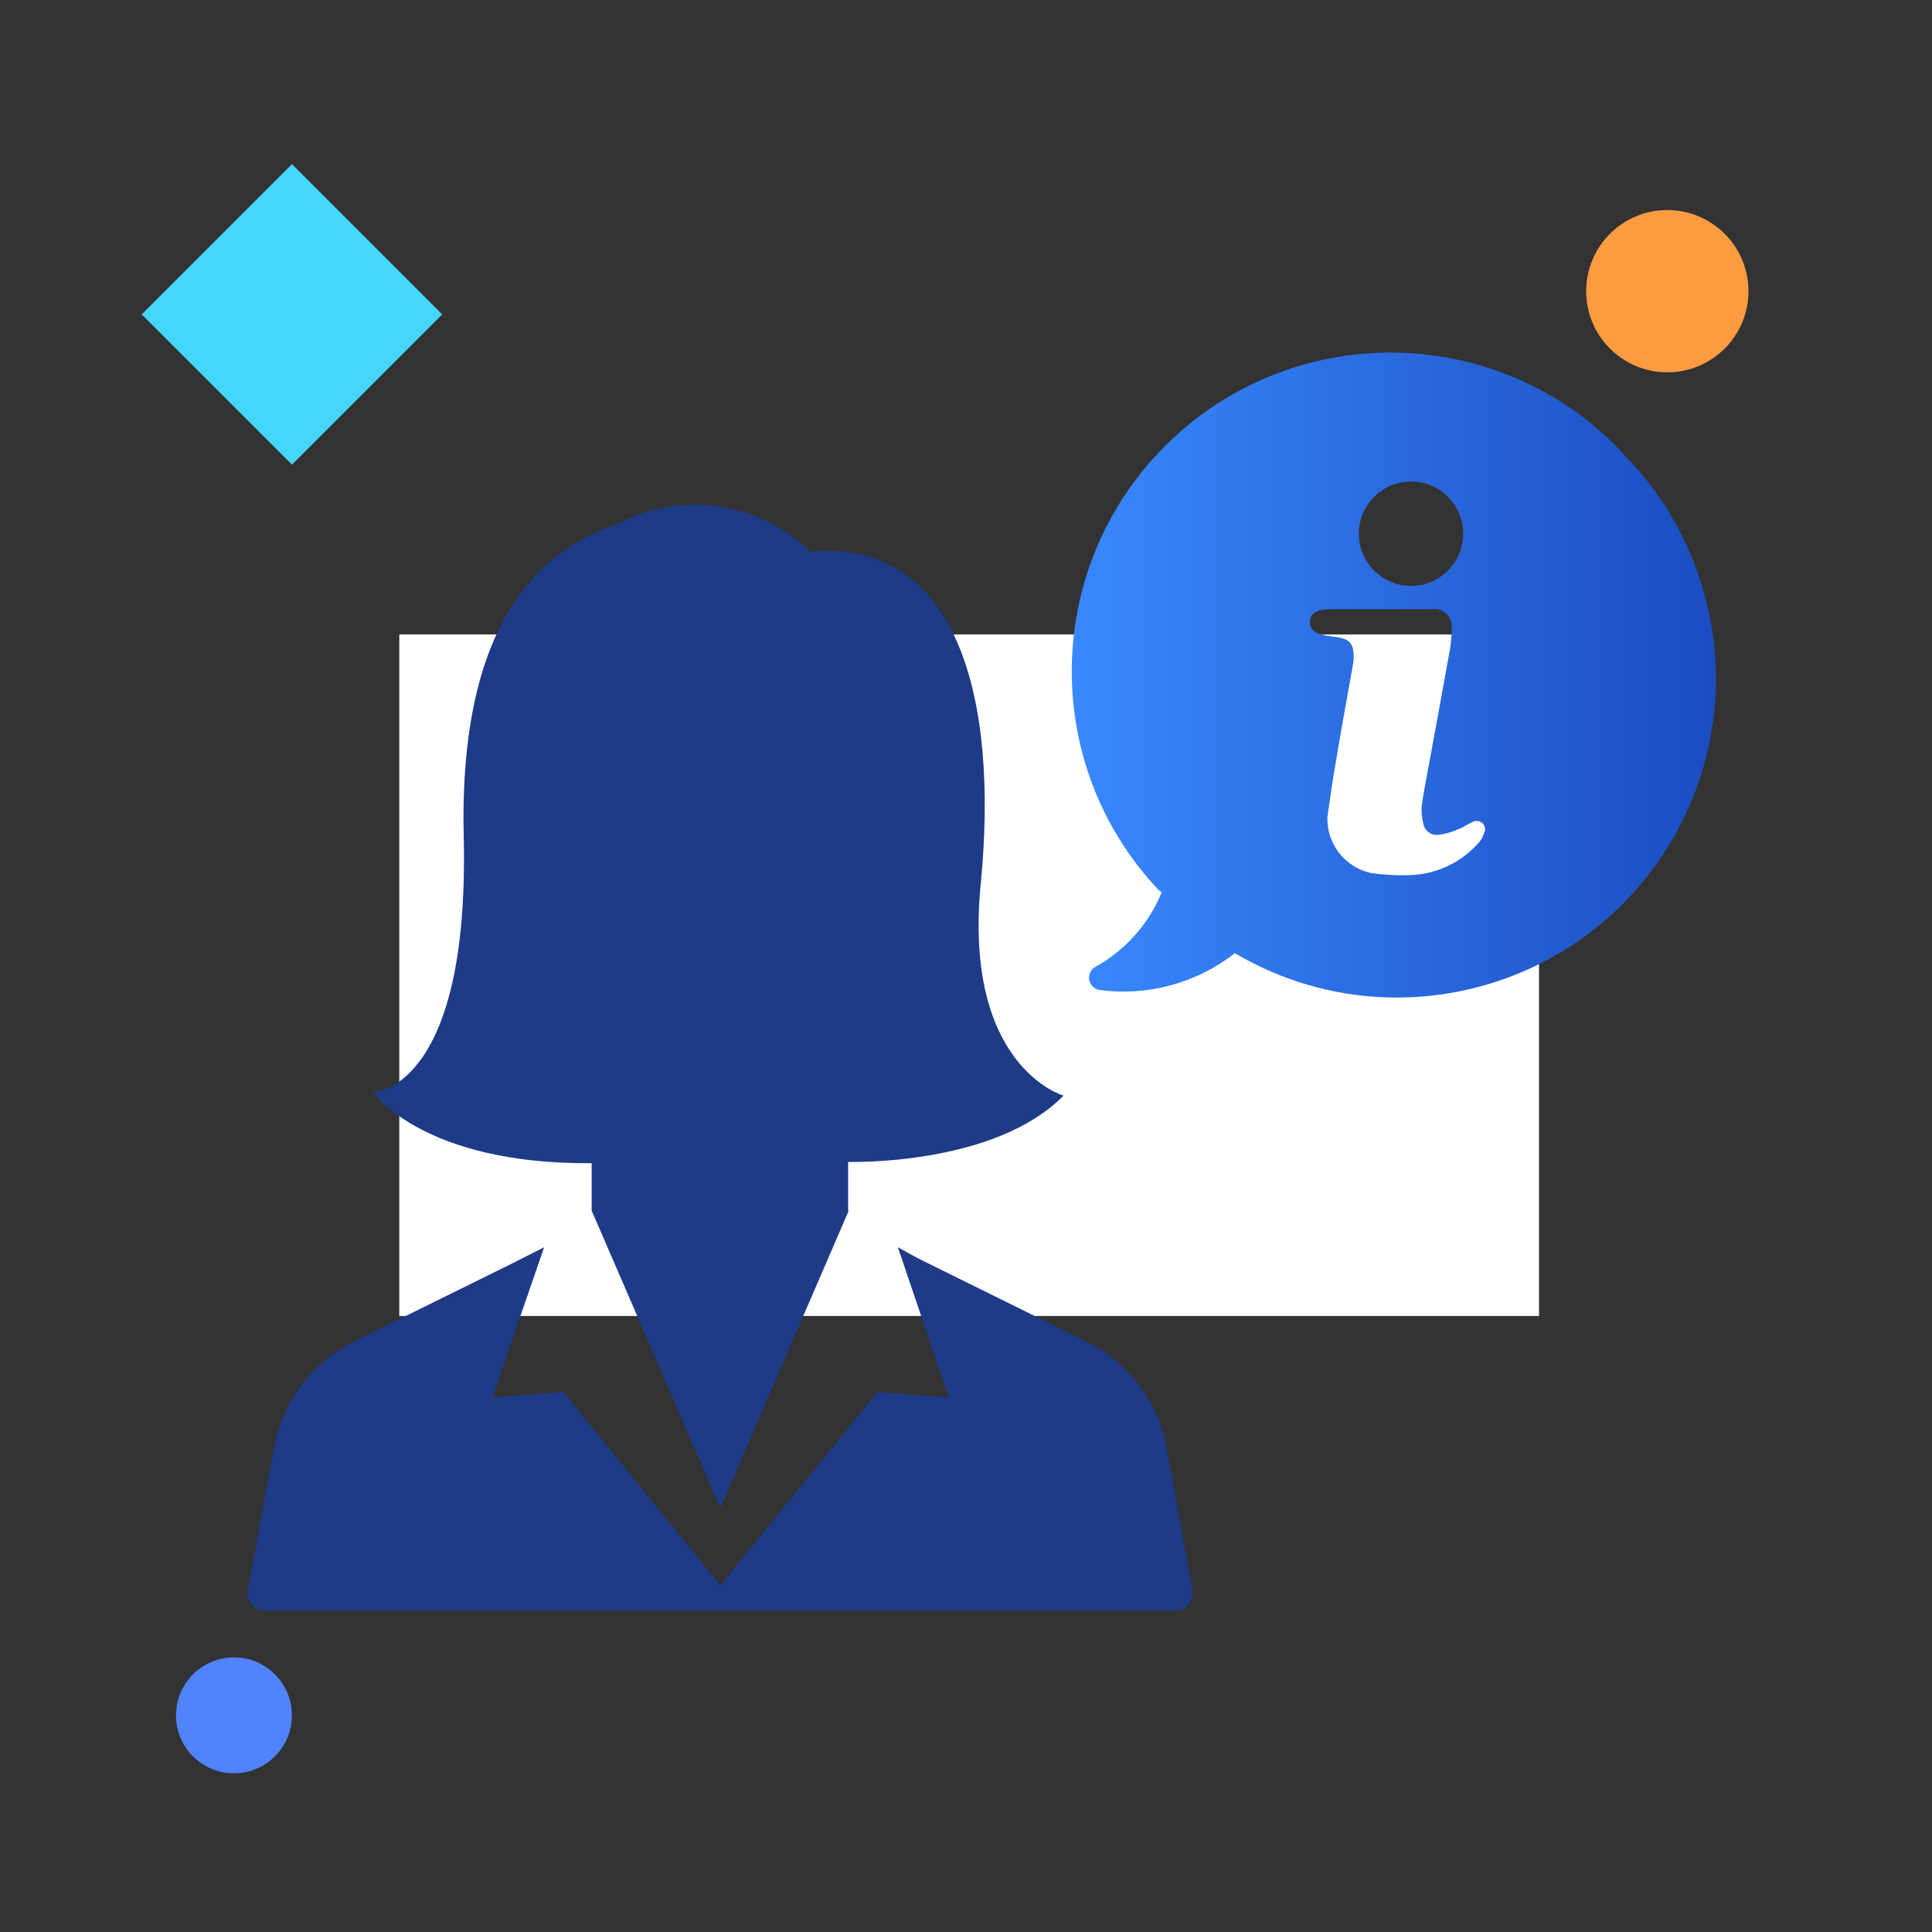
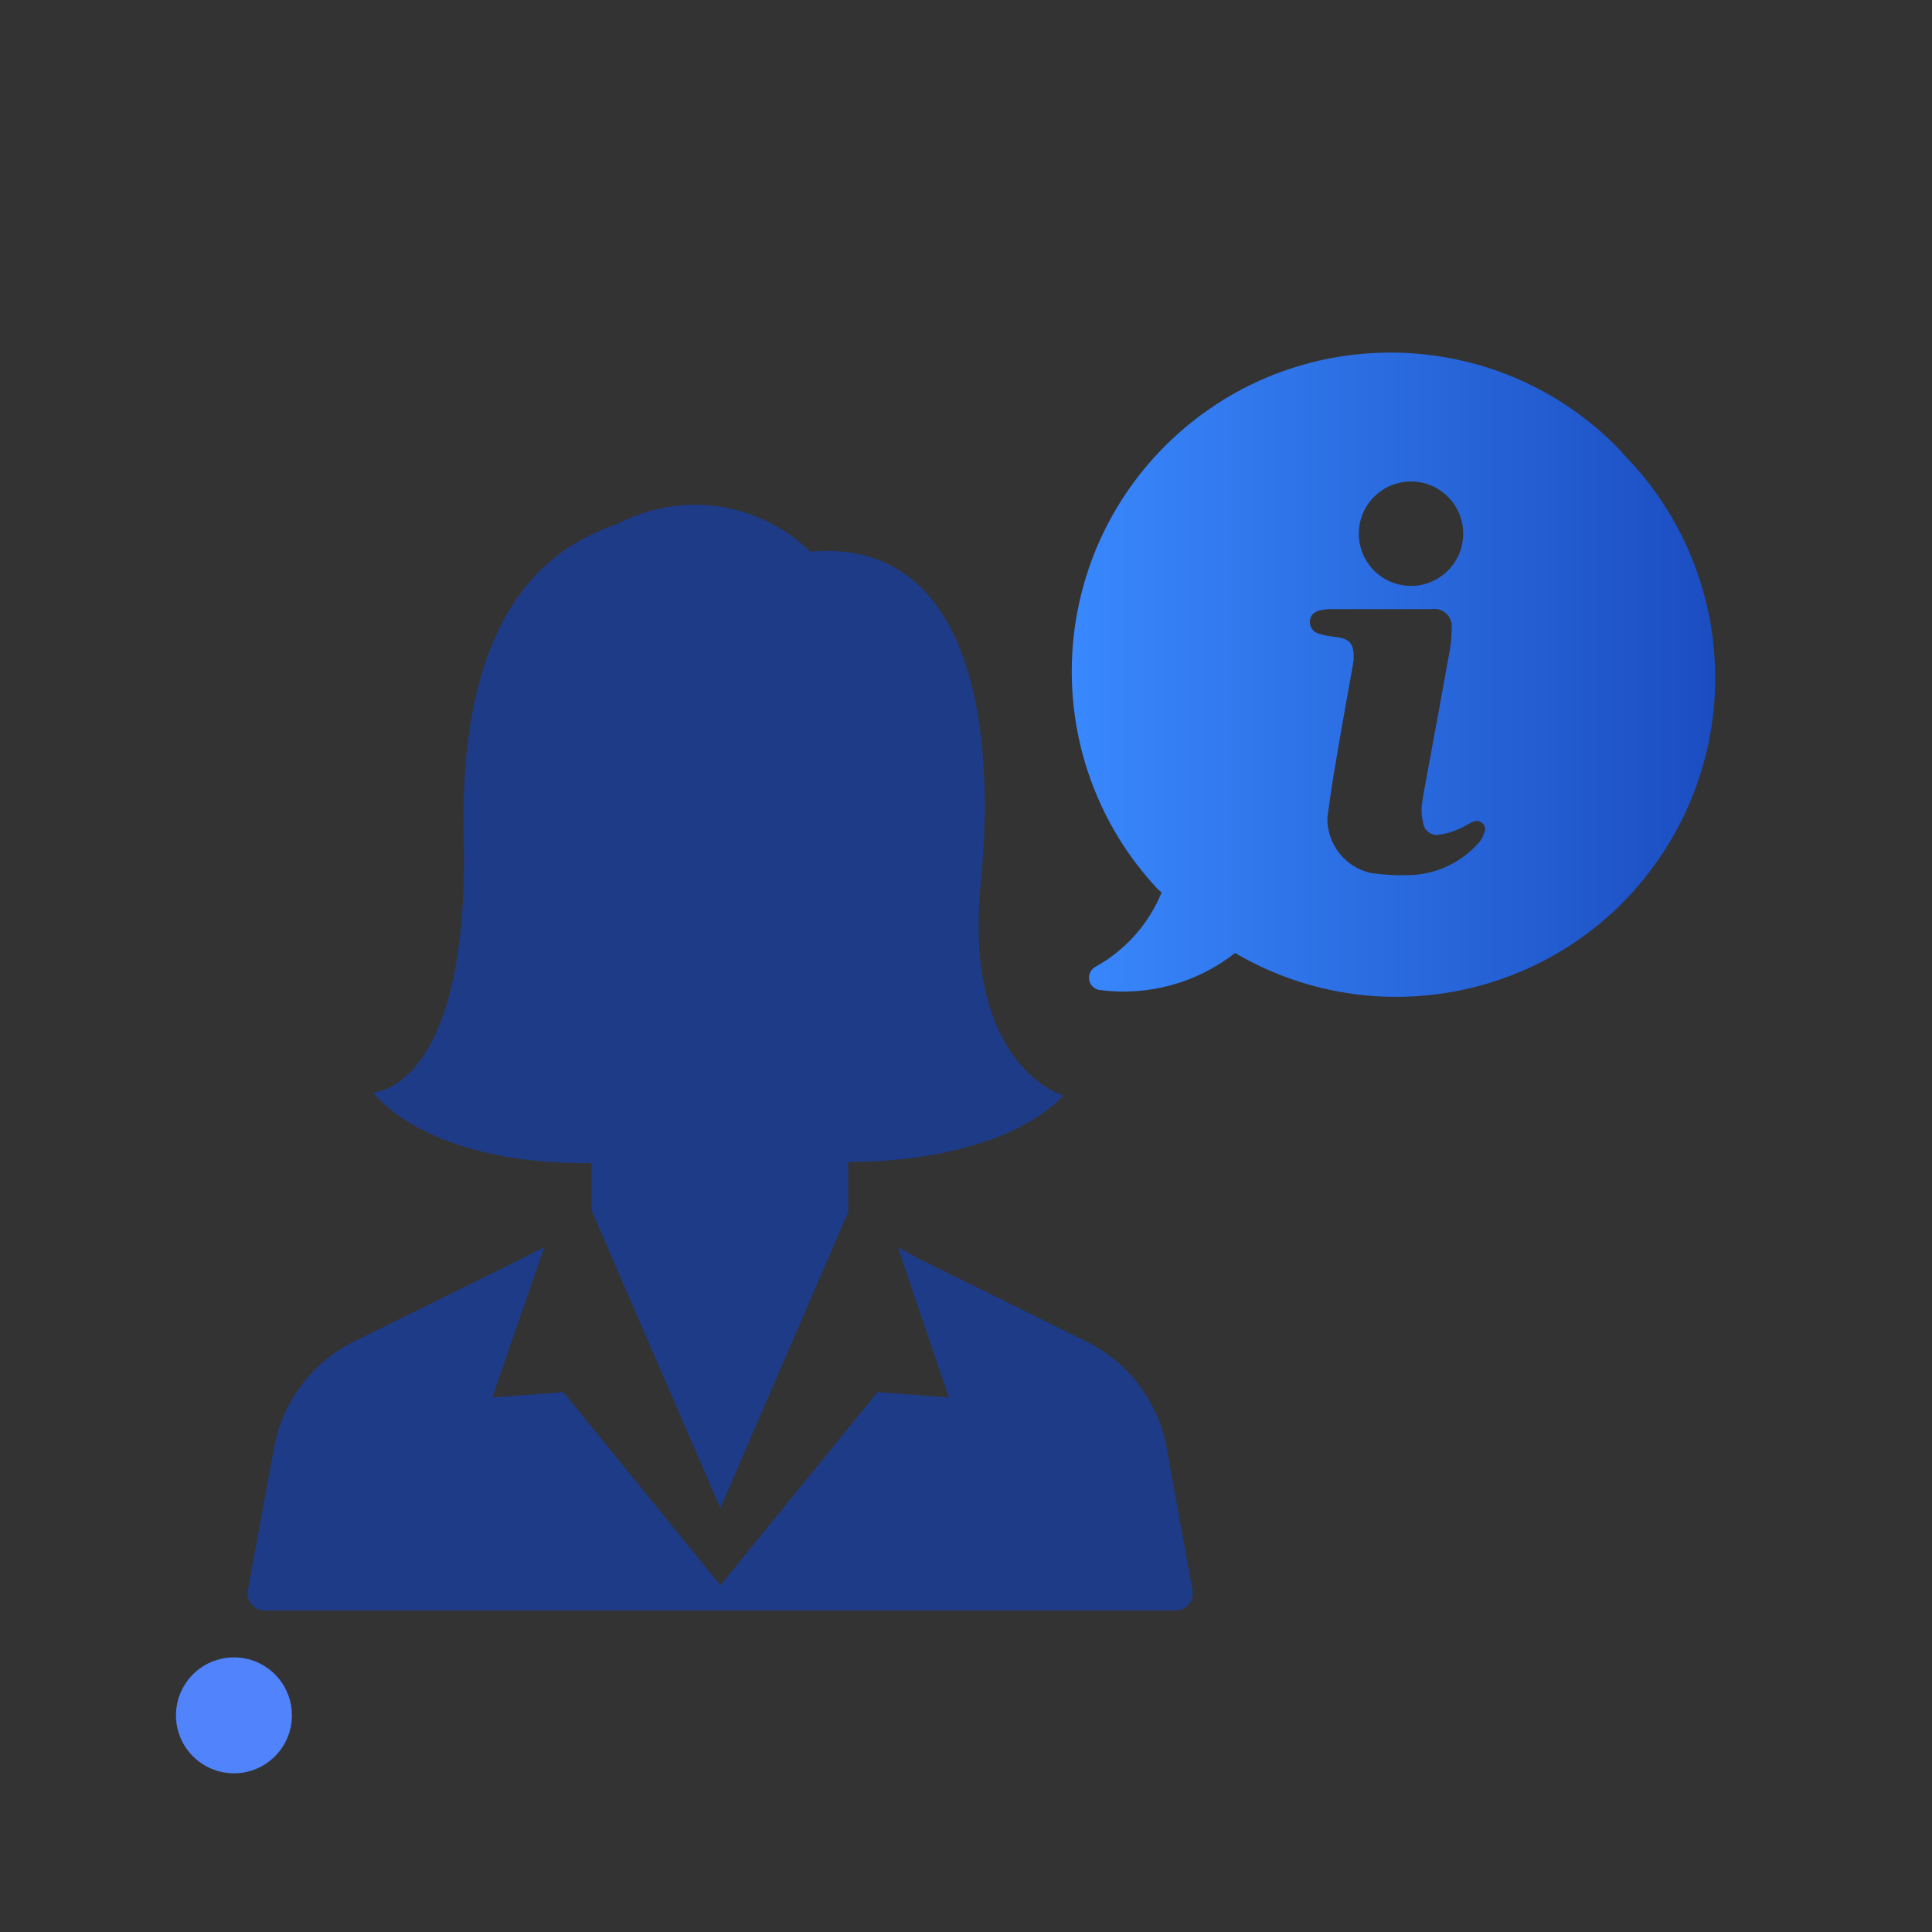
<svg xmlns="http://www.w3.org/2000/svg" version="1.1" id="Layer_1" x="0px" y="0px" width="100px" height="100px" viewBox="0 0 100 100" enable-background="new 0 0 100 100" xml:space="preserve">
  <rect x="0" y="0" width="100" height="100" fill="#333333" stroke="none" />
-   <circle fill="#FF9B41" cx="86.3" cy="15.072" r="4.2" />
  <circle fill="#5083FC" cx="12.109" cy="88.786" r="3" />
-   <rect x="9.609" y="10.772" transform="matrix(-0.707 0.707 -0.707 -0.707 37.298 17.095)" fill="#45D7FF" width="11" height="11" />
-   <rect x="20.667" y="32.838" fill="#FFFFFF" width="58.992" height="35.277" />
  <g transform="translate(161 -17)">
    <path fill="#1E3B88" d="M-117.102,79.536L-117.102,79.536V77.14c0,0,7.564,0.23,11.15-3.432c0,0-5.216-1.475-4.283-10.99   c0.931-9.52-1.168-17.859-8.825-17.165c-2.646-2.567-6.631-3.161-9.909-1.471c-2.271,0.851-8.338,3.041-8.029,16.209   c0.311,13.168-4.688,13.249-4.688,13.249s2.58,3.74,11.311,3.666v2.456l6.658,15.395l6.628-15.347L-117.102,79.536z" />
    <path fill="#1E3B88" d="M-100.613,91.96c-0.433-2.396-1.973-4.446-4.151-5.52l-8.354-4.127c-0.479-0.229-0.948-0.498-1.409-0.757   l2.637,7.777l-3.692-0.275l-8.134,9.997l-8.124-9.997l-3.68,0.275l2.686-7.777l-1.678,0.851l-8.155,4.025   c-2.175,1.075-3.716,3.117-4.149,5.508l-1.358,7.381c-0.082,0.486,0.251,0.945,0.737,1.026c0.044,0.007,0.086,0.008,0.135,0.008   h47.158c0.484,0,0.884-0.393,0.884-0.878c0-0.057-0.007-0.107-0.016-0.156L-100.613,91.96z" />
    <linearGradient id="SVGID_1_" gradientUnits="userSpaceOnUse" x1="-105.525" y1="51.94" x2="-72.188" y2="51.94">
      <stop offset="0" style="stop-color:#3988FD" />
      <stop offset="1" style="stop-color:#1B4DC1" />
    </linearGradient>
-     <path fill="url(#SVGID_1_)" d="M-77.007,40.446c-6.239-6.636-16.682-6.961-23.325-0.716c-6.633,6.245-6.958,16.687-0.714,23.322   l0.171,0.142c-0.664,1.626-1.866,2.978-3.401,3.835c-0.316,0.157-0.447,0.544-0.291,0.863c0.095,0.186,0.274,0.319,0.477,0.349   c2.502,0.336,5.031-0.354,7.018-1.913l0.035,0.035c7.859,4.608,17.971,1.976,22.58-5.886c3.803-6.479,2.749-14.704-2.564-20.016   L-77.007,40.446z M-87.968,41.922c1.492,0,2.702,1.21,2.702,2.699c0,1.495-1.21,2.705-2.702,2.705c-1.49,0-2.7-1.21-2.7-2.705   C-90.668,43.133-89.458,41.922-87.968,41.922z M-84.163,60.056c-0.066,0.244-0.189,0.459-0.367,0.639   c-0.916,1-2.201,1.579-3.559,1.602c-0.654,0.021-1.31-0.016-1.957-0.111c-1.349-0.299-2.294-1.521-2.248-2.9   c0.135-0.965,0.274-1.938,0.446-2.903c0.276-1.677,0.591-3.354,0.888-5.047c0.019-0.11,0.025-0.216,0.028-0.326   c0-0.692-0.215-0.951-0.916-1.04c-0.298-0.024-0.595-0.082-0.886-0.17c-0.297-0.076-0.494-0.356-0.467-0.662   c0.035-0.304,0.216-0.488,0.603-0.563c0.2-0.037,0.406-0.051,0.609-0.044h5.093c0.488-0.081,0.946,0.247,1.027,0.735   c0.014,0.066,0.014,0.132,0.014,0.193c-0.008,0.527-0.059,1.053-0.172,1.572c-0.348,1.923-0.692,3.832-1.053,5.76   c-0.109,0.633-0.249,1.271-0.33,1.908c-0.027,0.313,0,0.63,0.081,0.935c0.067,0.379,0.425,0.632,0.806,0.573   c0.344-0.046,0.679-0.141,0.994-0.283c0.263-0.089,0.496-0.274,0.762-0.386c0.218-0.111,0.481-0.024,0.591,0.194   c0.052,0.103,0.06,0.222,0.023,0.326H-84.163z" />
+     <path fill="url(#SVGID_1_)" d="M-77.007,40.446c-6.239-6.636-16.682-6.961-23.325-0.716c-6.633,6.245-6.958,16.687-0.714,23.322   l0.171,0.142c-0.664,1.626-1.866,2.978-3.401,3.835c-0.316,0.157-0.447,0.544-0.291,0.863c0.095,0.186,0.274,0.319,0.477,0.349   c2.502,0.336,5.031-0.354,7.018-1.913c7.859,4.608,17.971,1.976,22.58-5.886c3.803-6.479,2.749-14.704-2.564-20.016   L-77.007,40.446z M-87.968,41.922c1.492,0,2.702,1.21,2.702,2.699c0,1.495-1.21,2.705-2.702,2.705c-1.49,0-2.7-1.21-2.7-2.705   C-90.668,43.133-89.458,41.922-87.968,41.922z M-84.163,60.056c-0.066,0.244-0.189,0.459-0.367,0.639   c-0.916,1-2.201,1.579-3.559,1.602c-0.654,0.021-1.31-0.016-1.957-0.111c-1.349-0.299-2.294-1.521-2.248-2.9   c0.135-0.965,0.274-1.938,0.446-2.903c0.276-1.677,0.591-3.354,0.888-5.047c0.019-0.11,0.025-0.216,0.028-0.326   c0-0.692-0.215-0.951-0.916-1.04c-0.298-0.024-0.595-0.082-0.886-0.17c-0.297-0.076-0.494-0.356-0.467-0.662   c0.035-0.304,0.216-0.488,0.603-0.563c0.2-0.037,0.406-0.051,0.609-0.044h5.093c0.488-0.081,0.946,0.247,1.027,0.735   c0.014,0.066,0.014,0.132,0.014,0.193c-0.008,0.527-0.059,1.053-0.172,1.572c-0.348,1.923-0.692,3.832-1.053,5.76   c-0.109,0.633-0.249,1.271-0.33,1.908c-0.027,0.313,0,0.63,0.081,0.935c0.067,0.379,0.425,0.632,0.806,0.573   c0.344-0.046,0.679-0.141,0.994-0.283c0.263-0.089,0.496-0.274,0.762-0.386c0.218-0.111,0.481-0.024,0.591,0.194   c0.052,0.103,0.06,0.222,0.023,0.326H-84.163z" />
  </g>
</svg>